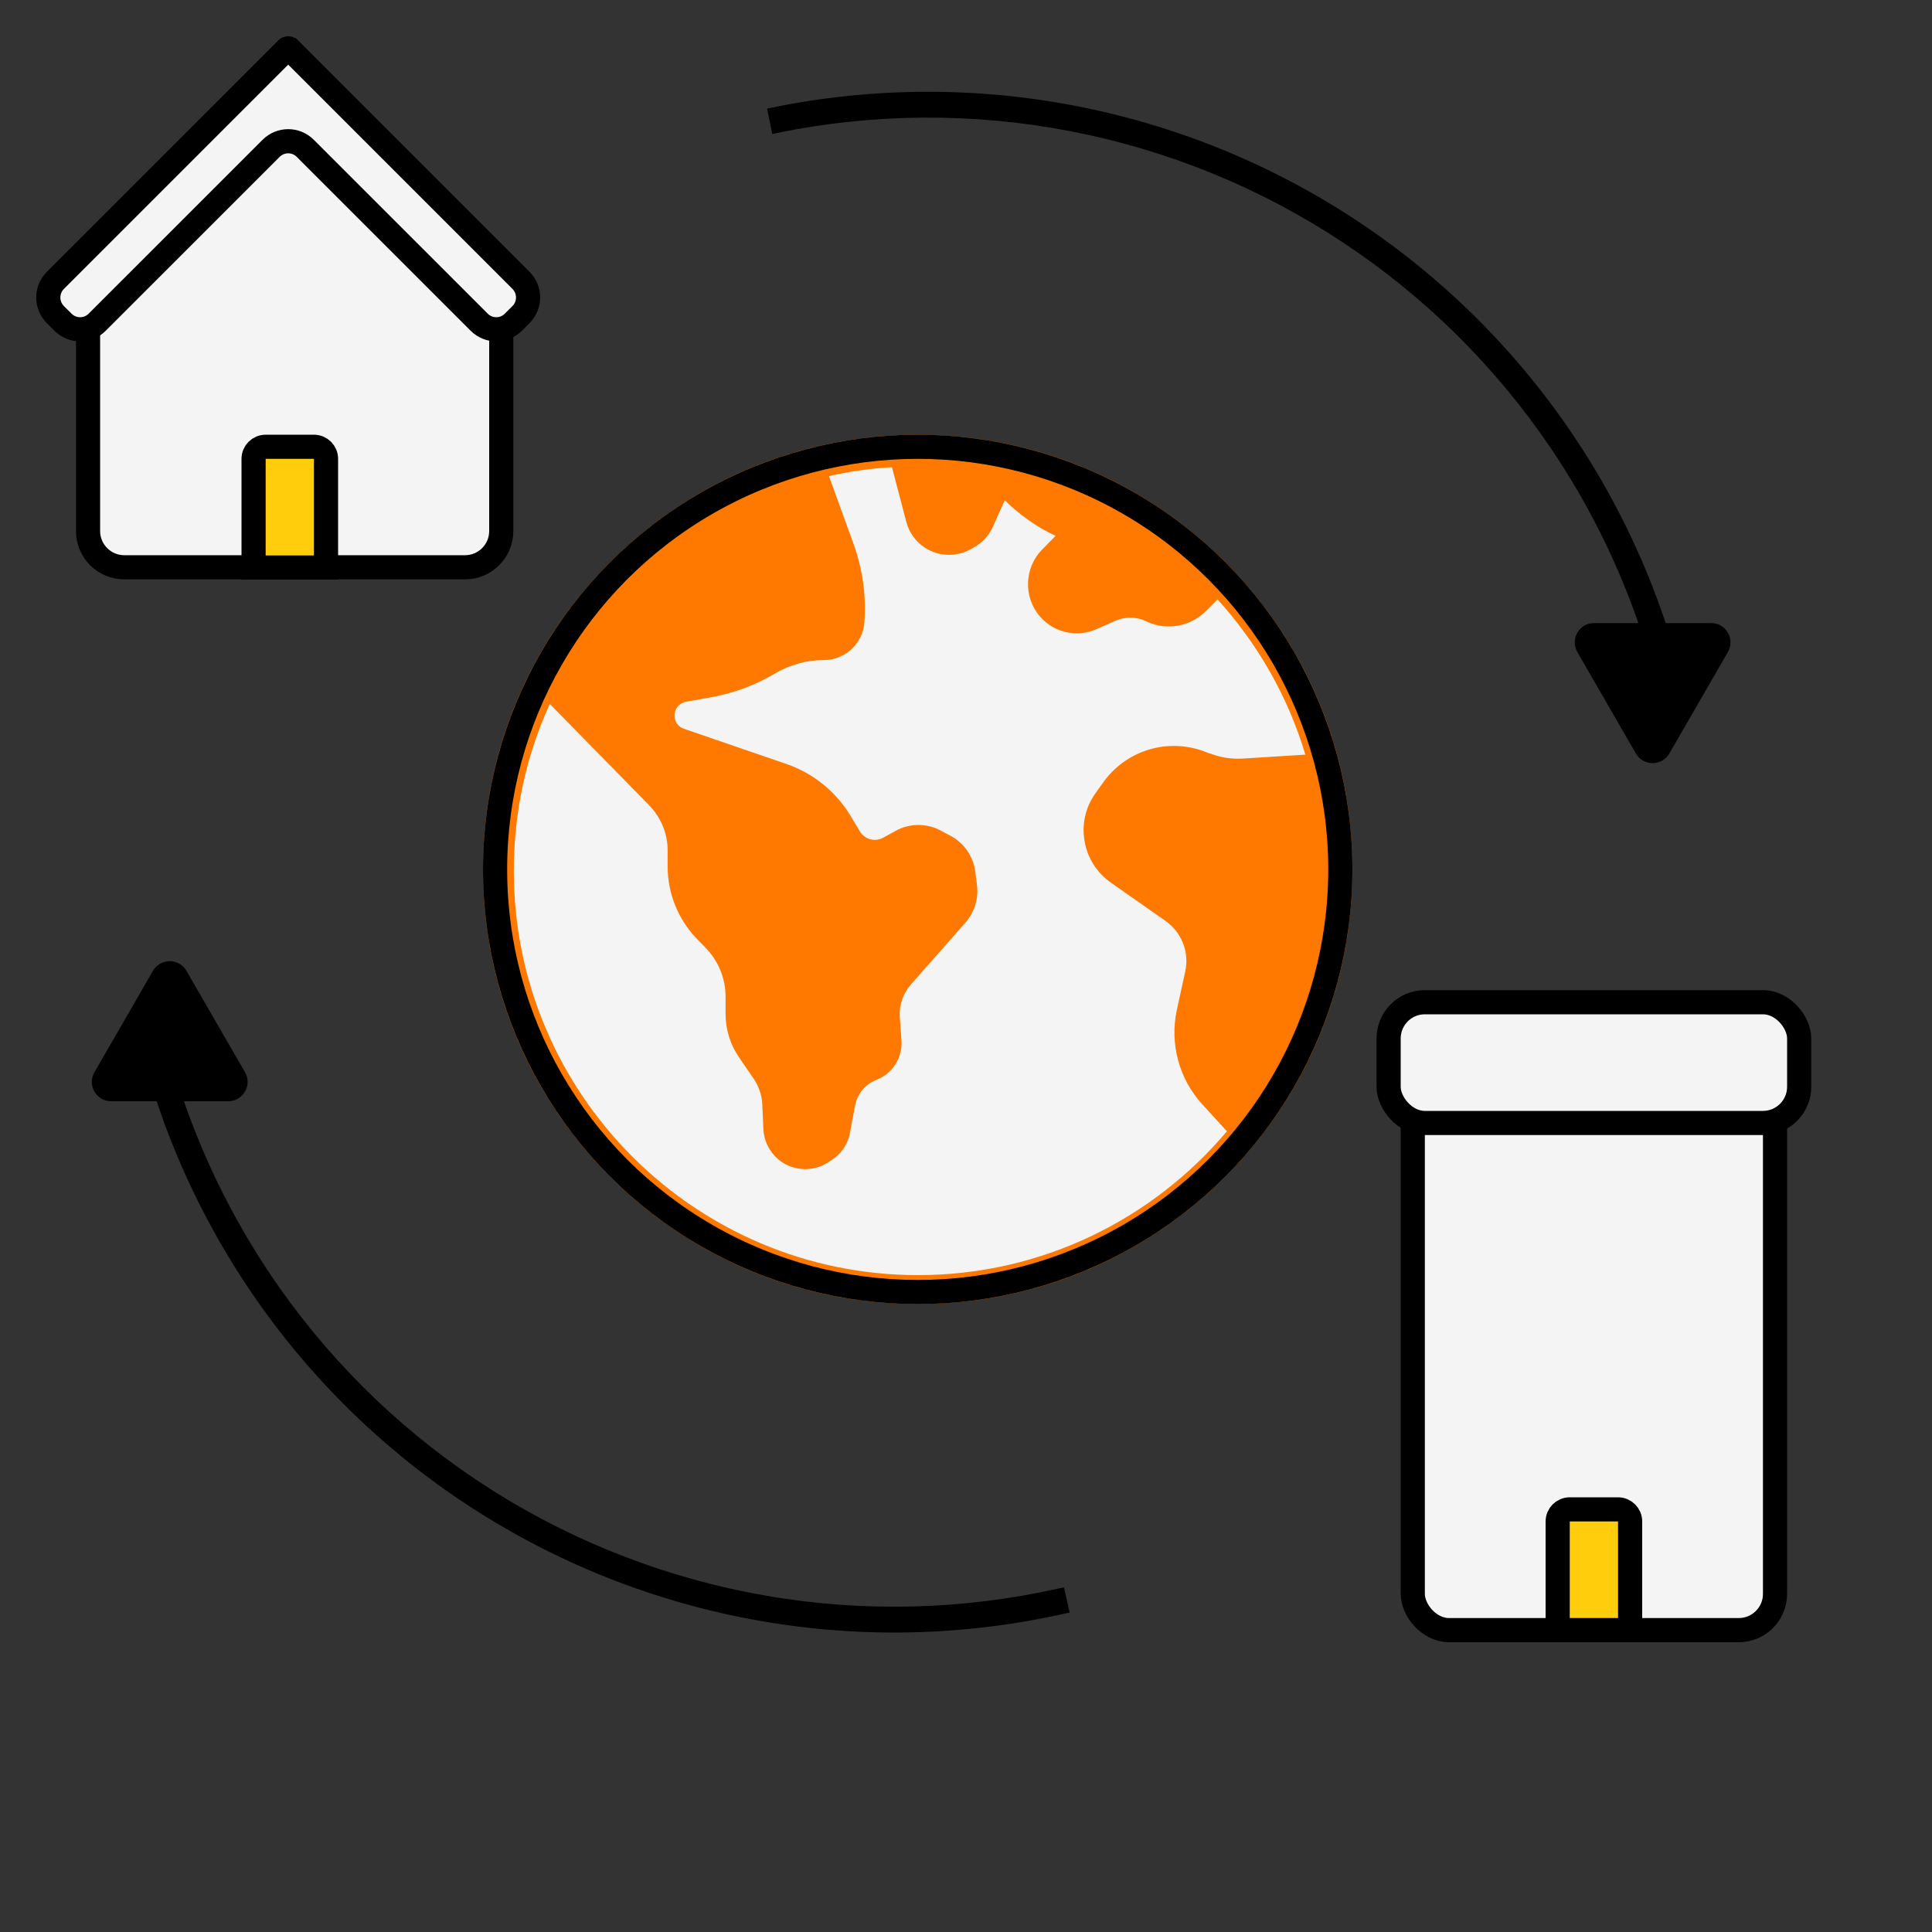
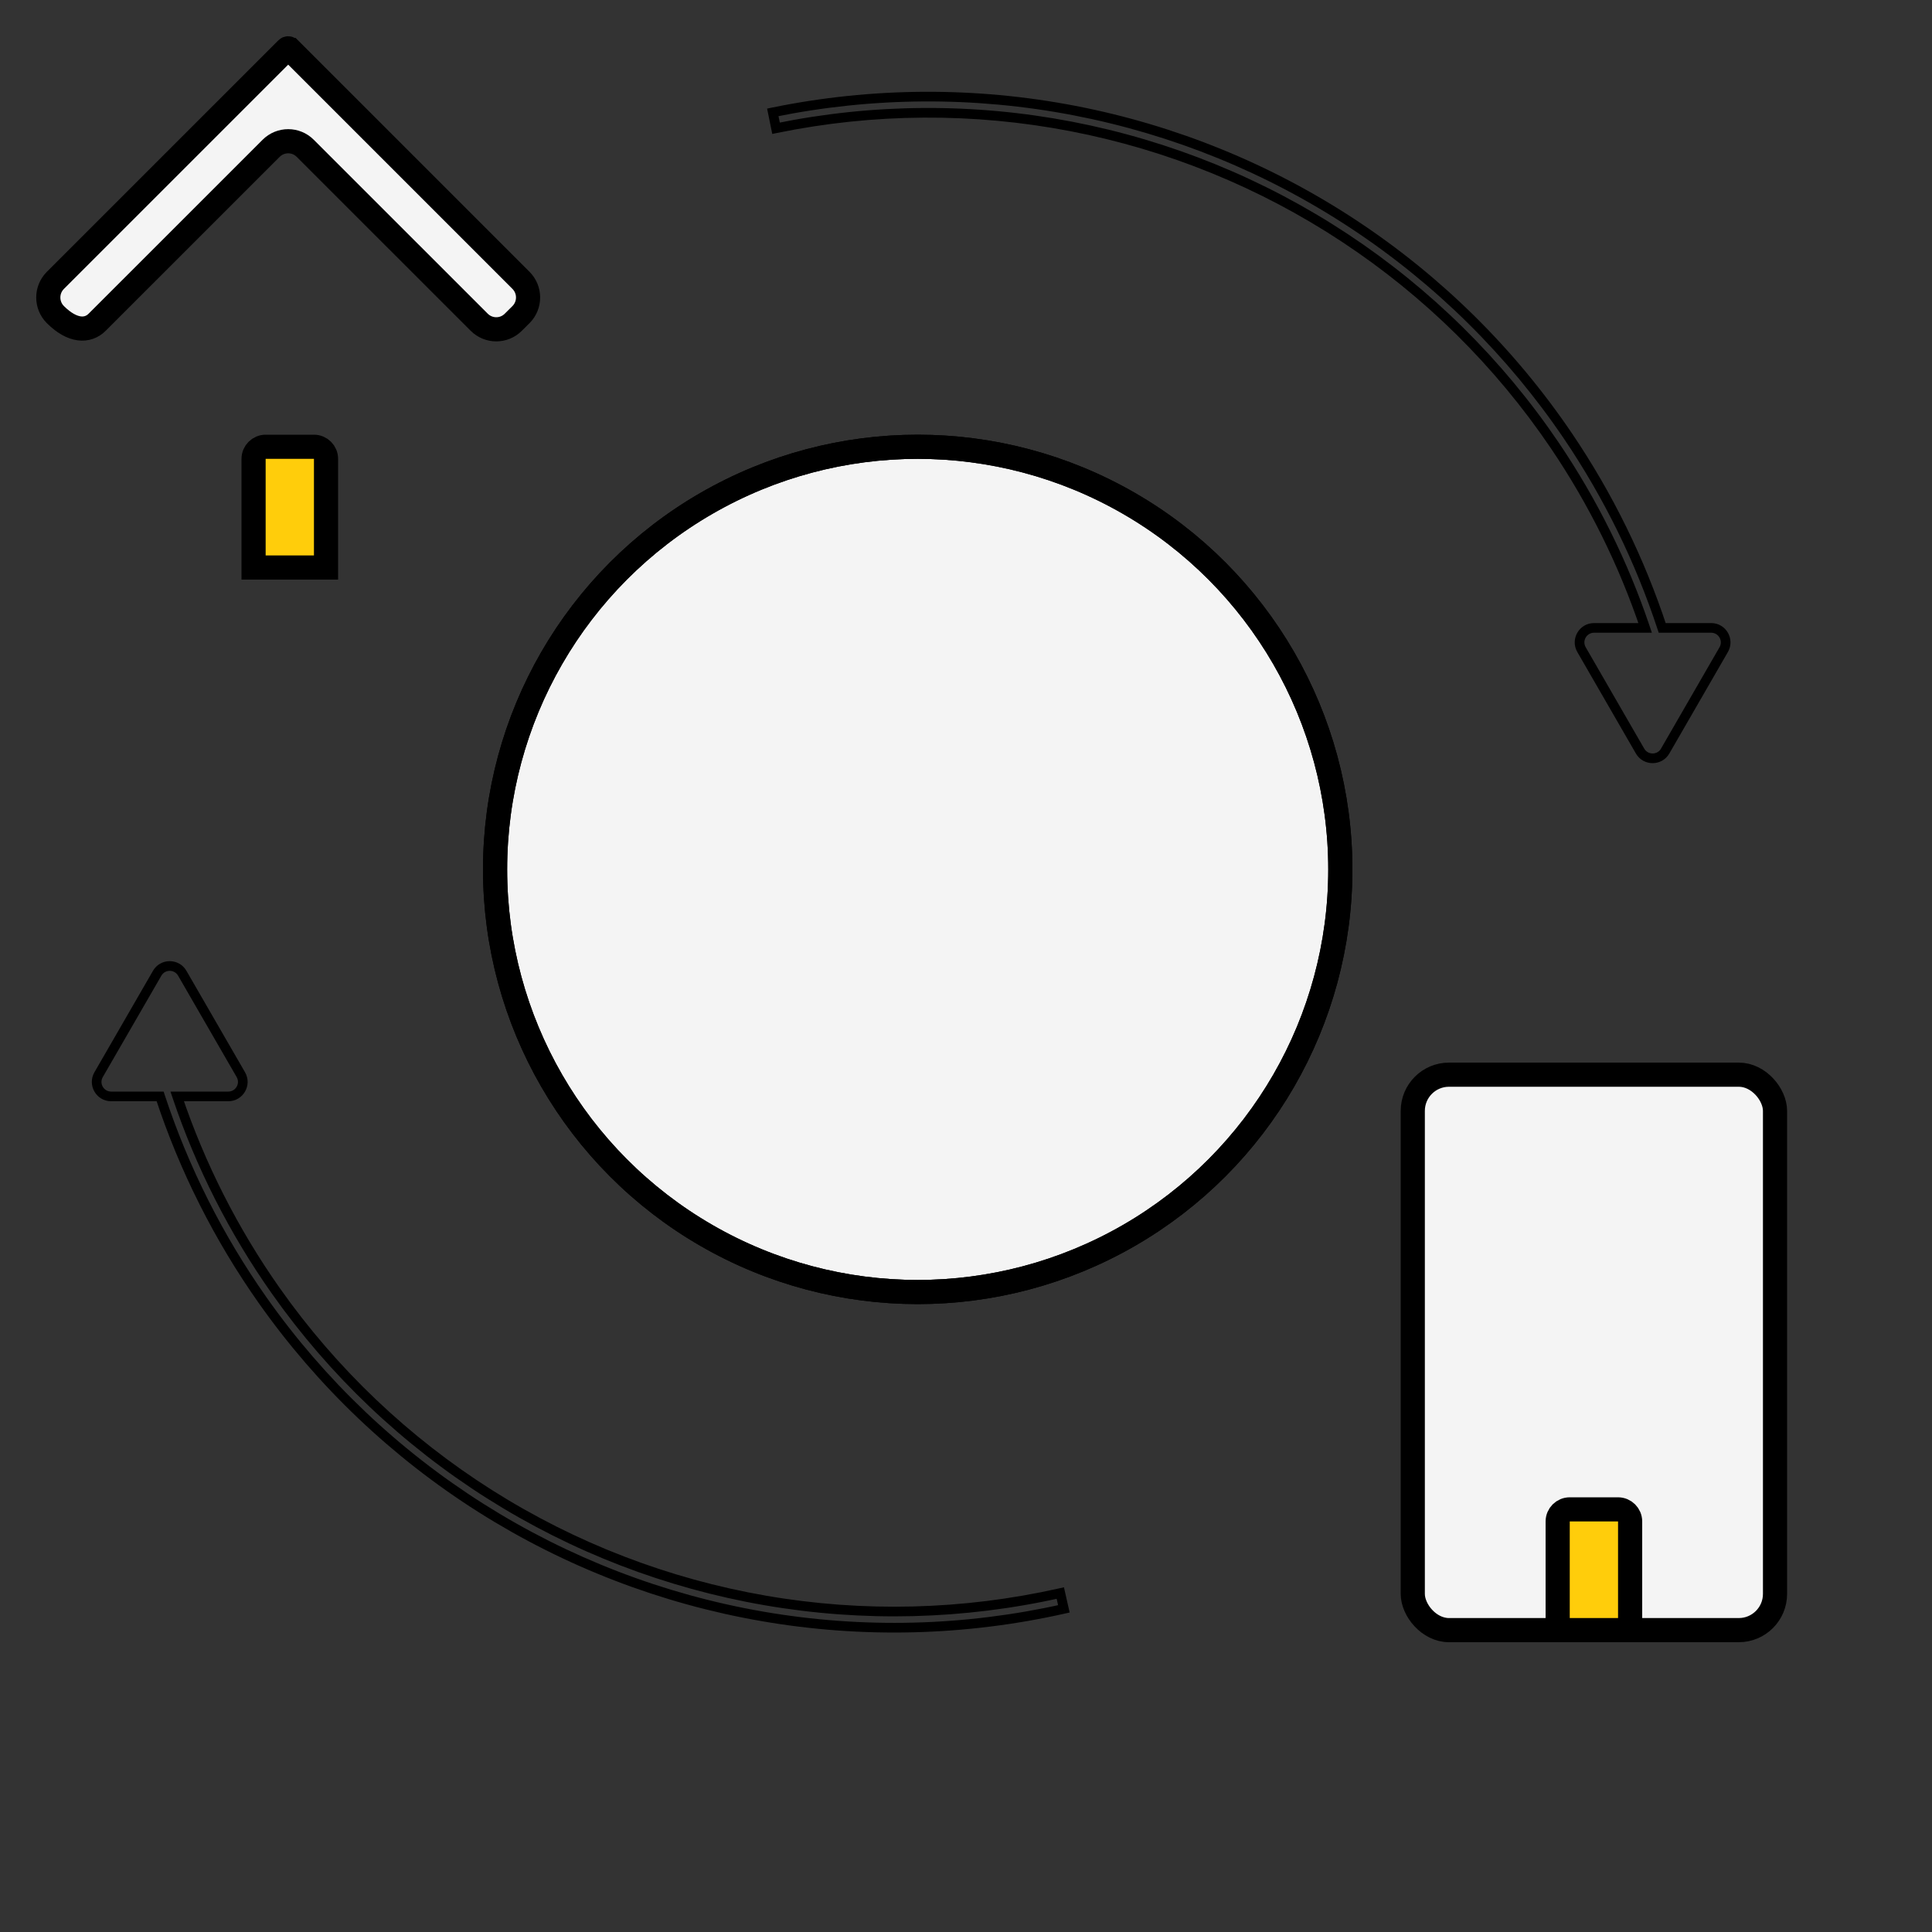
<svg xmlns="http://www.w3.org/2000/svg" viewBox="0 0 40 40" text-rendering="geometricPrecision" shape-rendering="geometricPrecision" style="white-space: pre;">
  <rect x="0" y="0" width="40" height="40" fill="#333333" stroke="none" />
  <style>
@keyframes a0_t { 0% { transform: translate(19px,18px) rotate(0deg) translate(-9px,-9px); } 100% { transform: translate(19px,18px) rotate(-45deg) translate(-9px,-9px); } }
@keyframes a1_t { 0% { transform: translate(18.864px,17.85px) rotate(0deg) translate(-16.964px,-15.95px); } 100% { transform: translate(18.864px,17.85px) rotate(180deg) translate(-16.964px,-15.95px); } }
    </style>
  <g transform="translate(19,18) translate(-9,-9)" style="animation: 2s linear both a0_t;">
    <ellipse fill="#F4F4F4" stroke="black" stroke-width="0.5" rx="8.75" ry="8.75" transform="translate(9,9)" />
-     <path d="M19,9C14.029,9,10,13.029,10,18C10,22.971,14.029,27,19,27C23.971,27,28,22.971,28,18C28,13.029,23.971,9,19,9ZM25.05,15.602L24.974,15.573C24.193,15.262,23.314,15.526,22.832,16.211L22.674,16.433C22.471,16.721,22.394,17.07,22.455,17.416C22.515,17.765,22.709,18.067,22.994,18.27L24.13,19.066C24.463,19.301,24.628,19.713,24.539,20.113L24.364,20.915C24.215,21.613,24.412,22.34,24.894,22.866L25.402,23.422C23.866,25.242,21.57,26.4,19.006,26.4C14.394,26.4,10.638,22.648,10.638,18.032C10.638,16.823,10.888,15.662,11.383,14.574L13.436,16.668C13.683,16.921,13.823,17.255,13.823,17.607L13.823,17.94C13.823,18.495,14.035,19.025,14.419,19.428L14.616,19.631C14.876,19.903,15.022,20.259,15.022,20.636L15.022,20.991C15.022,21.312,15.117,21.623,15.298,21.886L15.606,22.337C15.713,22.495,15.777,22.686,15.783,22.876L15.805,23.374C15.815,23.618,15.929,23.847,16.116,24.005C16.275,24.139,16.475,24.205,16.672,24.205C16.827,24.205,16.982,24.164,17.119,24.081L17.192,24.034C17.407,23.907,17.557,23.691,17.598,23.447L17.703,22.892C17.75,22.648,17.912,22.448,18.143,22.359C18.48,22.229,18.689,21.896,18.664,21.537L18.629,21.055C18.613,20.817,18.695,20.573,18.851,20.392L19.99,19.101C20.174,18.888,20.263,18.606,20.228,18.327L20.193,18.054C20.155,17.733,19.958,17.451,19.676,17.302L19.473,17.194C19.181,17.039,18.829,17.042,18.54,17.204L18.286,17.343C18.115,17.439,17.899,17.378,17.801,17.21L17.607,16.887C17.306,16.388,16.836,16.008,16.281,15.817L14.159,15.088C14.054,15.053,13.981,14.964,13.969,14.853C13.946,14.698,14.051,14.558,14.203,14.529L14.736,14.434C15.2,14.349,15.64,14.184,16.047,13.943C16.354,13.762,16.703,13.666,17.058,13.666C17.496,13.666,17.864,13.324,17.896,12.889C17.937,12.334,17.861,11.785,17.671,11.259L17.163,9.857C17.588,9.761,18.023,9.698,18.467,9.673L18.765,10.808C18.822,11.024,18.956,11.211,19.143,11.335C19.295,11.436,19.473,11.487,19.647,11.487C19.796,11.487,19.945,11.452,20.082,11.379L20.158,11.335C20.336,11.24,20.475,11.087,20.555,10.91L20.802,10.358C21.075,10.624,21.424,10.894,21.855,11.094L21.573,11.382C21.205,11.757,21.186,12.363,21.528,12.759C21.725,12.991,22.007,13.111,22.293,13.111C22.433,13.111,22.569,13.083,22.702,13.026L23.096,12.851C23.295,12.766,23.521,12.766,23.721,12.858L23.762,12.877C24.165,13.057,24.64,12.972,24.958,12.661L25.208,12.41C26.036,13.324,26.664,14.415,27.026,15.624L25.722,15.706C25.494,15.719,25.259,15.681,25.05,15.598L25.05,15.602Z" fill="#FF7900" transform="translate(9,9) translate(-19,-18)" />
    <ellipse stroke="black" stroke-width="0.5" rx="8.75" ry="8.75" fill="none" transform="translate(9,9)" />
  </g>
  <g transform="translate(18.864,17.85) translate(-16.964,-15.95)" style="animation: 2s linear both a1_t;">
    <g transform="translate(23.955,6.95) translate(-9.973,-6.95)">
-       <path fill-rule="evenodd" clip-rule="evenodd" d="M34.061,13L33.003,13C32.772,13,32.628,13.25,32.743,13.45L33.956,15.55C34.071,15.75,34.36,15.75,34.475,15.55L35.688,13.45C35.803,13.25,35.659,13,35.428,13L34.414,13C33.952,11.596,33.297,10.26,32.465,9.031C31.288,7.291,29.779,5.8,28.025,4.643C26.271,3.487,24.306,2.687,22.243,2.289C20.18,1.891,18.058,1.904,16,2.326L16.067,2.655C18.082,2.241,20.159,2.229,22.179,2.618C24.199,3.007,26.123,3.791,27.84,4.923C29.558,6.056,31.035,7.516,32.188,9.219C32.982,10.392,33.611,11.664,34.061,13Z" fill="black" transform="translate(9.982,6.95) translate(-25.864,-8.85)" />
      <path d="M34.061,13L34.061,13.1L34.2,13.1L34.156,12.968L34.061,13ZM32.743,13.45L32.83,13.4L32.743,13.45ZM33.956,15.55L33.869,15.6L33.956,15.55ZM34.475,15.55L34.562,15.6L34.475,15.55ZM35.688,13.45L35.774,13.5L35.774,13.5L35.688,13.45ZM34.414,13L34.319,13.031L34.342,13.1L34.414,13.1L34.414,13ZM32.465,9.031L32.383,9.087L32.465,9.031ZM28.025,4.643L28.08,4.56L28.025,4.643ZM22.243,2.289L22.262,2.191L22.243,2.289ZM16,2.326L15.98,2.228L15.882,2.249L15.902,2.347L16,2.326ZM16.067,2.655L15.969,2.675L15.989,2.773L16.087,2.753L16.067,2.655ZM22.179,2.618L22.16,2.716L22.179,2.618ZM27.84,4.923L27.785,5.007L27.84,4.923ZM32.188,9.219L32.105,9.275L32.188,9.219ZM33.003,13.1L34.061,13.1L34.061,12.9L33.003,12.9L33.003,13.1ZM32.83,13.4C32.753,13.267,32.849,13.1,33.003,13.1L33.003,12.9C32.695,12.9,32.503,13.233,32.657,13.5L32.83,13.4ZM34.042,15.5L32.83,13.4L32.657,13.5L33.869,15.6L34.042,15.5ZM34.389,15.5C34.312,15.633,34.119,15.633,34.042,15.5L33.869,15.6C34.023,15.867,34.408,15.867,34.562,15.6L34.389,15.5ZM35.601,13.4L34.389,15.5L34.562,15.6L35.774,13.5L35.601,13.4ZM35.428,13.1C35.582,13.1,35.678,13.267,35.601,13.4L35.774,13.5C35.928,13.233,35.736,12.9,35.428,12.9L35.428,13.1ZM34.414,13.1L35.428,13.1L35.428,12.9L34.414,12.9L34.414,13.1ZM34.509,12.969C34.044,11.556,33.385,10.212,32.548,8.975L32.383,9.087C33.209,10.309,33.86,11.636,34.319,13.031L34.509,12.969ZM32.548,8.975C31.363,7.224,29.845,5.724,28.08,4.56L27.97,4.727C29.713,5.877,31.212,7.358,32.383,9.087L32.548,8.975ZM28.08,4.56C26.315,3.396,24.338,2.591,22.262,2.191L22.224,2.387C24.274,2.782,26.227,3.577,27.97,4.727L28.08,4.56ZM22.262,2.191C20.186,1.791,18.051,1.804,15.98,2.228L16.02,2.424C18.066,2.005,20.174,1.992,22.224,2.387L22.262,2.191ZM15.902,2.347L15.969,2.675L16.165,2.635L16.098,2.306L15.902,2.347ZM16.087,2.753C18.09,2.342,20.153,2.329,22.16,2.716L22.198,2.52C20.165,2.128,18.075,2.141,16.047,2.557L16.087,2.753ZM22.16,2.716C24.168,3.103,26.079,3.881,27.785,5.007L27.895,4.84C26.167,3.7,24.231,2.912,22.198,2.52L22.16,2.716ZM27.785,5.007C29.491,6.132,30.959,7.582,32.105,9.275L32.271,9.163C31.11,7.449,29.623,5.98,27.895,4.84L27.785,5.007ZM32.105,9.275C32.894,10.44,33.519,11.704,33.966,13.032L34.156,12.968C33.703,11.623,33.069,10.343,32.271,9.163L32.105,9.275Z" fill="black" transform="translate(9.973,6.95) translate(-25.855,-8.85)" />
    </g>
    <g transform="translate(10.123,24.95) translate(-10.123,-6.95)">
-       <path fill-rule="evenodd" clip-rule="evenodd" d="M3.773,20.15C3.657,19.95,3.369,19.95,3.253,20.15L2.041,22.25C1.925,22.45,2.07,22.7,2.3,22.7L3.314,22.7C3.808,24.201,4.522,25.623,5.436,26.919C6.646,28.636,8.183,30.098,9.959,31.221C11.735,32.345,13.714,33.107,15.784,33.466C17.855,33.824,19.976,33.771,22.026,33.31L21.952,32.983C19.945,33.434,17.869,33.486,15.842,33.136C13.815,32.785,11.877,32.038,10.138,30.938C8.4,29.838,6.895,28.407,5.709,26.726C4.836,25.487,4.149,24.131,3.667,22.7L4.725,22.7C4.956,22.7,5.101,22.45,4.985,22.25L3.773,20.15Z" fill="black" transform="translate(10.113,6.95) translate(-12.013,-26.85)" />
      <path d="M3.253,20.15L3.166,20.1L3.253,20.15ZM3.773,20.15L3.686,20.2L3.686,20.2L3.773,20.15ZM2.041,22.25L2.127,22.3L2.041,22.25ZM3.314,22.7L3.409,22.669L3.387,22.6L3.314,22.6L3.314,22.7ZM5.436,26.919L5.354,26.976L5.436,26.919ZM9.959,31.221L9.905,31.306L9.959,31.221ZM15.784,33.466L15.768,33.564L15.784,33.466ZM22.026,33.31L22.047,33.407L22.145,33.385L22.123,33.288L22.026,33.31ZM21.952,32.983L22.049,32.961L22.027,32.863L21.93,32.885L21.952,32.983ZM10.138,30.938L10.085,31.023L10.138,30.938ZM5.709,26.726L5.628,26.783L5.709,26.726ZM3.667,22.7L3.667,22.6L3.528,22.6L3.573,22.732L3.667,22.7ZM4.985,22.25L4.899,22.3L4.899,22.3L4.985,22.25ZM3.34,20.2C3.417,20.067,3.609,20.067,3.686,20.2L3.859,20.1C3.705,19.833,3.32,19.833,3.166,20.1L3.34,20.2ZM2.127,22.3L3.34,20.2L3.166,20.1L1.954,22.2L2.127,22.3ZM2.3,22.6C2.146,22.6,2.05,22.433,2.127,22.3L1.954,22.2C1.8,22.467,1.993,22.8,2.3,22.8L2.3,22.6ZM3.314,22.6L2.3,22.6L2.3,22.8L3.314,22.8L3.314,22.6ZM3.219,22.731C3.716,24.241,4.435,25.672,5.354,26.976L5.517,26.861C4.61,25.573,3.9,24.16,3.409,22.669L3.219,22.731ZM5.354,26.976C6.572,28.704,8.119,30.176,9.905,31.306L10.012,31.137C8.248,30.021,6.72,28.568,5.517,26.861L5.354,26.976ZM9.905,31.306C11.692,32.436,13.684,33.204,15.768,33.564L15.802,33.367C13.744,33.011,11.777,32.253,10.012,31.137L9.905,31.306ZM15.768,33.564C17.851,33.925,19.985,33.871,22.047,33.407L22.003,33.212C19.966,33.67,17.859,33.723,15.802,33.367L15.768,33.564ZM22.123,33.288L22.049,32.961L21.854,33.005L21.928,33.332L22.123,33.288ZM21.93,32.885C19.936,33.334,17.873,33.386,15.859,33.037L15.825,33.234C17.865,33.587,19.954,33.535,21.974,33.08L21.93,32.885ZM15.859,33.037C13.845,32.688,11.919,31.947,10.191,30.854L10.085,31.023C11.834,32.13,13.785,32.881,15.825,33.234L15.859,33.037ZM10.191,30.854C8.464,29.761,6.969,28.339,5.791,26.668L5.628,26.783C6.821,28.475,8.335,29.916,10.085,31.023L10.191,30.854ZM5.791,26.668C4.924,25.437,4.241,24.09,3.762,22.668L3.573,22.732C4.058,24.172,4.749,25.537,5.628,26.783L5.791,26.668ZM4.725,22.6L3.667,22.6L3.667,22.8L4.725,22.8L4.725,22.6ZM4.899,22.3C4.976,22.433,4.879,22.6,4.725,22.6L4.725,22.8C5.033,22.8,5.226,22.467,5.072,22.2L4.899,22.3ZM3.686,20.2L4.899,22.3L5.072,22.2L3.859,20.1L3.686,20.2Z" fill="black" transform="translate(10.123,6.95) translate(-12.022,-26.85)" />
    </g>
  </g>
  <g id="House" transform="translate(5.967,6.375) translate(-4.967,-5.375)">
-     <path d="M1.823,5.879C1.823,5.656,1.923,5.445,2.094,5.302L5.621,2.37C5.899,2.139,6.302,2.139,6.58,2.37L10.107,5.302C10.279,5.445,10.378,5.656,10.378,5.879L10.378,10.995C10.378,11.409,10.042,11.745,9.628,11.745L2.573,11.745C2.159,11.745,1.823,11.409,1.823,10.995L1.823,5.879Z" fill="#F4F4F4" stroke="black" stroke-width="0.5" transform="translate(5.101,5.971) translate(-6.101,-6.971)" />
    <path d="M5.25,9.5C5.25,9.362,5.362,9.25,5.5,9.25L6.5,9.25C6.638,9.25,6.75,9.362,6.75,9.5L6.75,11.75L5.25,11.75L5.25,9.5Z" fill="#FFCD0B" stroke="black" stroke-width="0.5" transform="translate(5,9.5) translate(-6,-10.5)" />
-     <path fill-rule="evenodd" clip-rule="evenodd" d="M5.991,1.01C5.978,0.997,5.955,0.997,5.942,1.01L1.146,5.805C0.951,6.001,0.951,6.317,1.146,6.513L1.305,6.671C1.501,6.867,1.817,6.867,2.012,6.671L5.613,3.071C5.809,2.875,6.125,2.875,6.32,3.071L9.921,6.671C10.117,6.867,10.433,6.867,10.628,6.671L10.787,6.513C10.982,6.317,10.982,6.001,10.787,5.805L6.017,1.035C6.017,1.035,6.016,1.035,6.016,1.035C6.016,1.035,6.016,1.035,6.016,1.035L5.991,1.01Z" fill="#F4F4F4" stroke="#000000" stroke-width="0.5" transform="translate(4.967,2.909) translate(-5.967,-3.909)" />
+     <path fill-rule="evenodd" clip-rule="evenodd" d="M5.991,1.01C5.978,0.997,5.955,0.997,5.942,1.01L1.146,5.805C0.951,6.001,0.951,6.317,1.146,6.513C1.501,6.867,1.817,6.867,2.012,6.671L5.613,3.071C5.809,2.875,6.125,2.875,6.32,3.071L9.921,6.671C10.117,6.867,10.433,6.867,10.628,6.671L10.787,6.513C10.982,6.317,10.982,6.001,10.787,5.805L6.017,1.035C6.017,1.035,6.016,1.035,6.016,1.035C6.016,1.035,6.016,1.035,6.016,1.035L5.991,1.01Z" fill="#F4F4F4" stroke="#000000" stroke-width="0.5" transform="translate(4.967,2.909) translate(-5.967,-3.909)" />
  </g>
  <g id="Building" transform="translate(33,27.25) translate(-4.25,-6.5)">
    <rect width="7.5" height="11.5" rx="0.75" fill="#F4F4F4" stroke="black" stroke-width="0.5" transform="translate(4.25,7.25) translate(-3.75,-5.75)" />
    <path d="M32.25,31.5C32.25,31.362,32.362,31.25,32.5,31.25L33.5,31.25C33.638,31.25,33.75,31.362,33.75,31.5L33.75,33.75L32.25,33.75L32.25,31.5Z" fill="#FFCD0B" stroke="black" stroke-width="0.5" transform="translate(4.25,11.75) translate(-33,-32.5)" />
-     <rect width="8.5" height="2.5" rx="0.75" fill="#F4F4F4" stroke="black" stroke-width="0.5" transform="translate(4.25,1.25) translate(-4.25,-1.25)" />
  </g>
</svg>